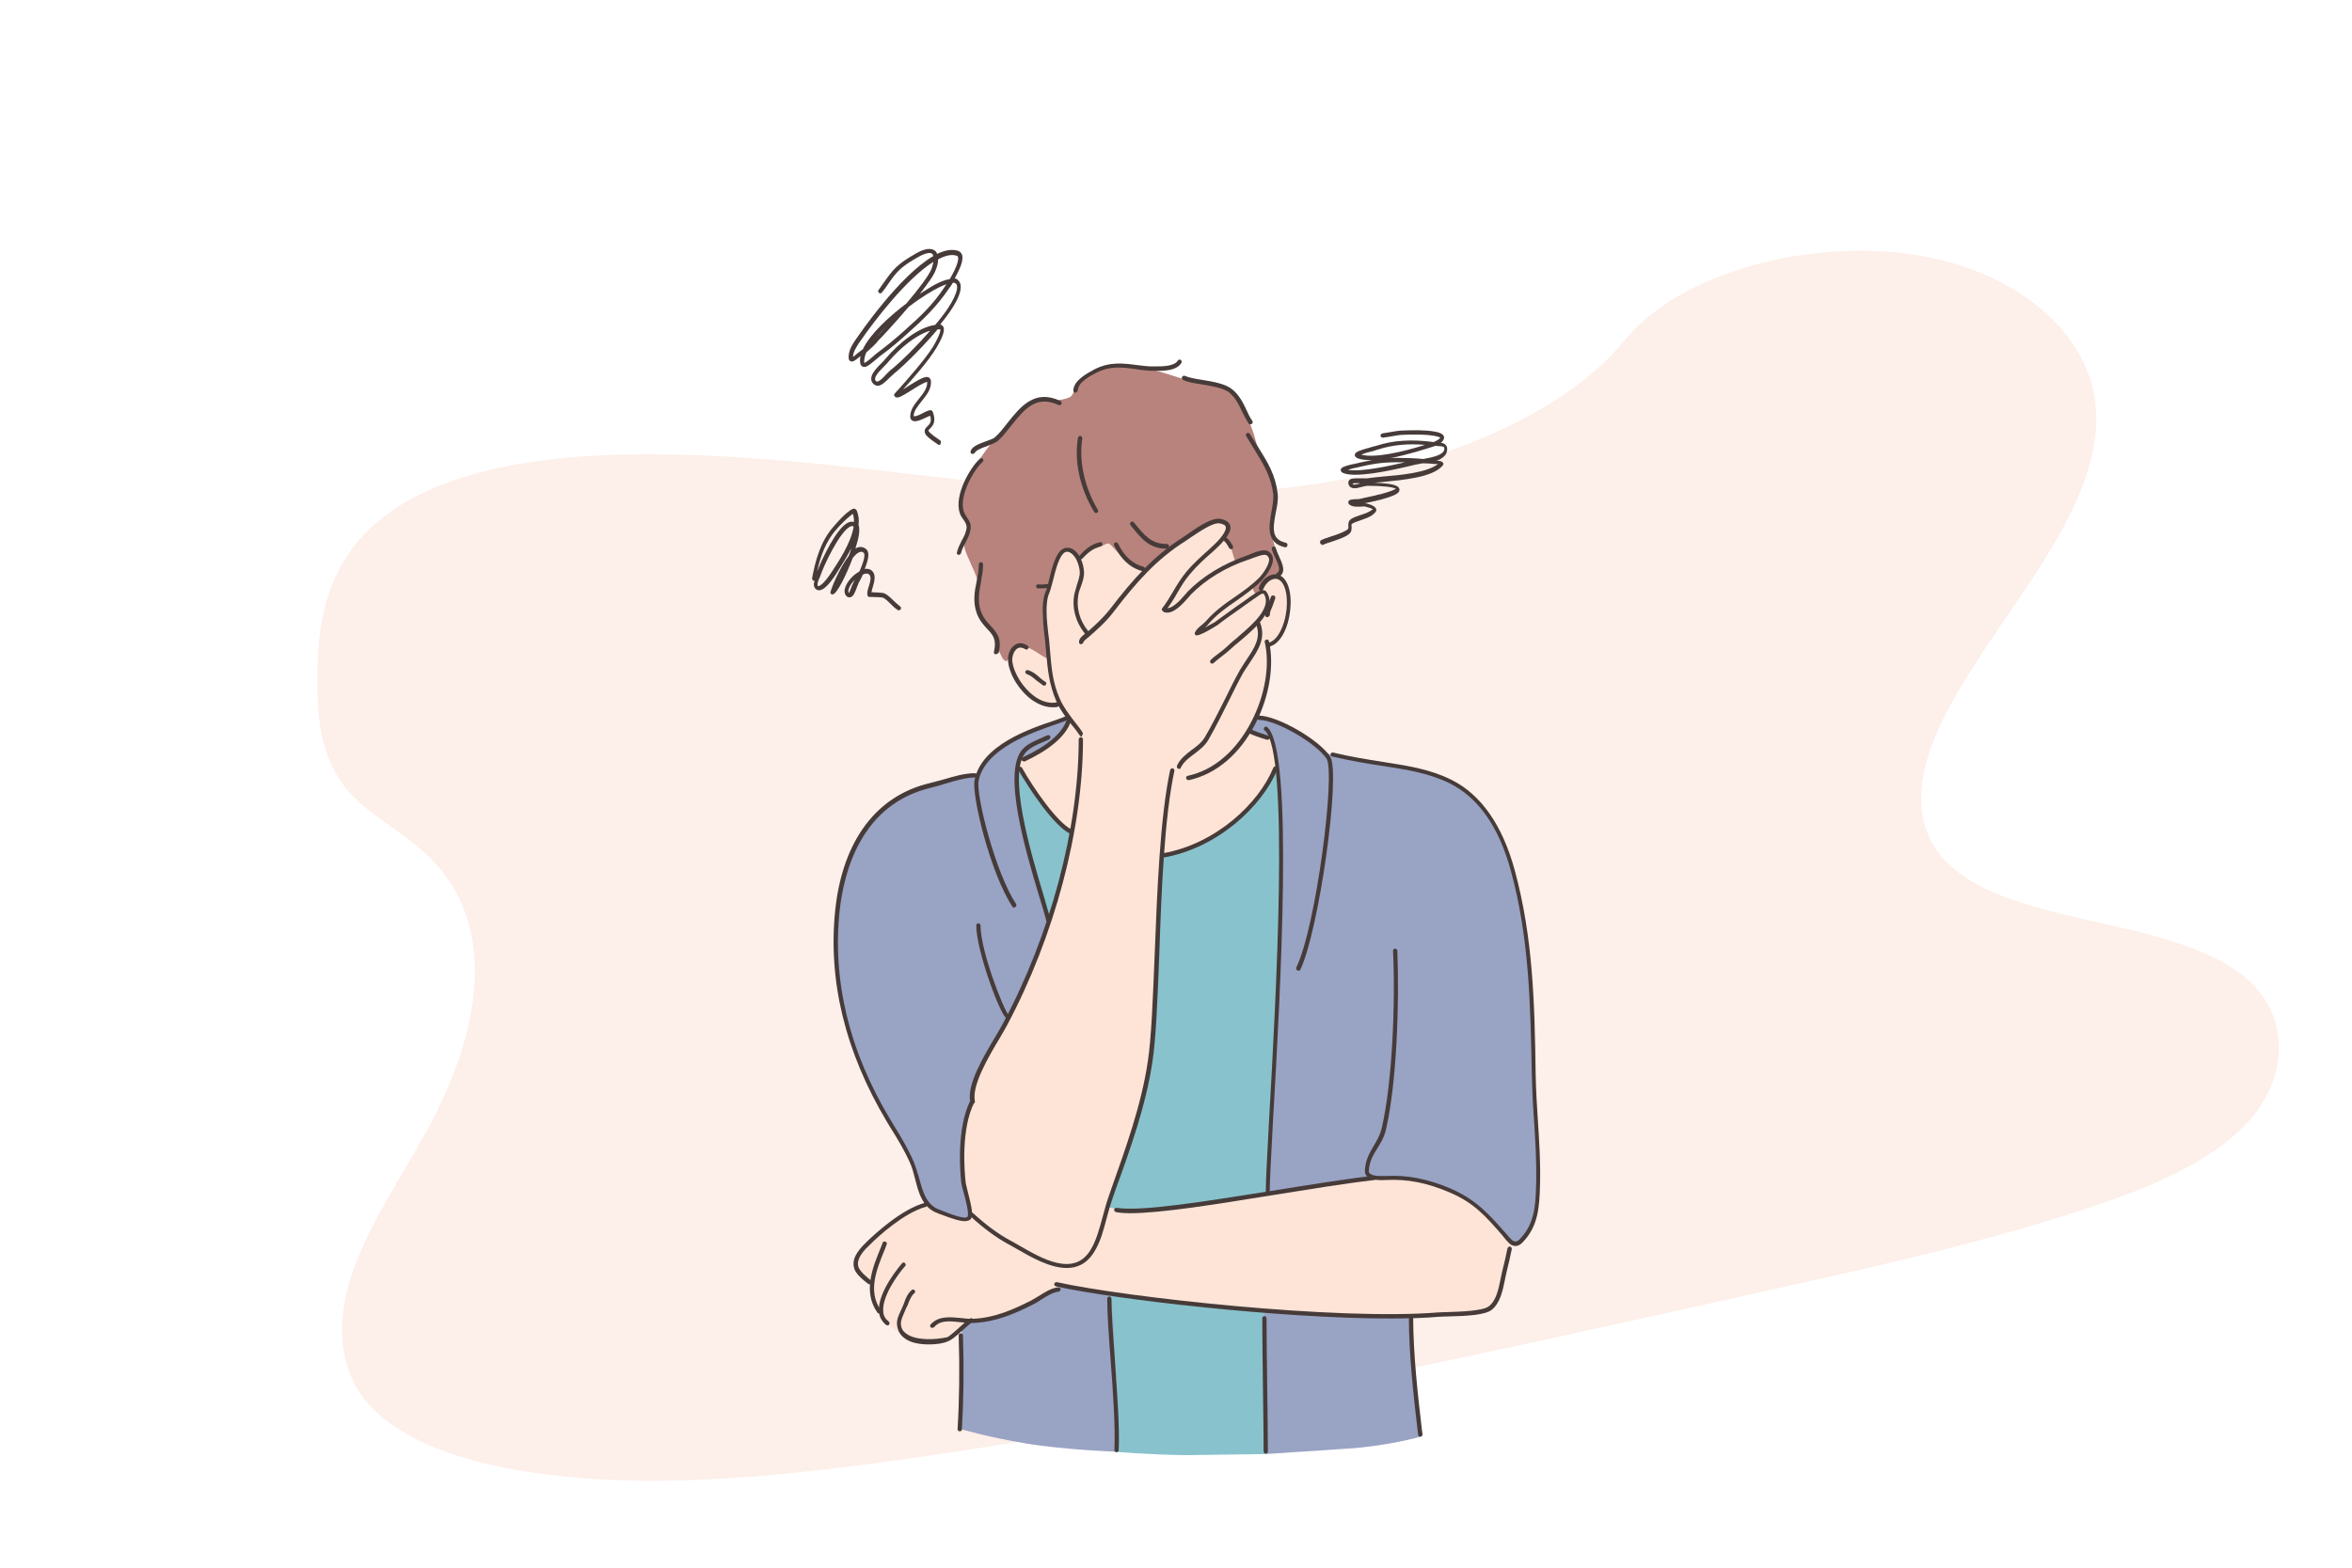
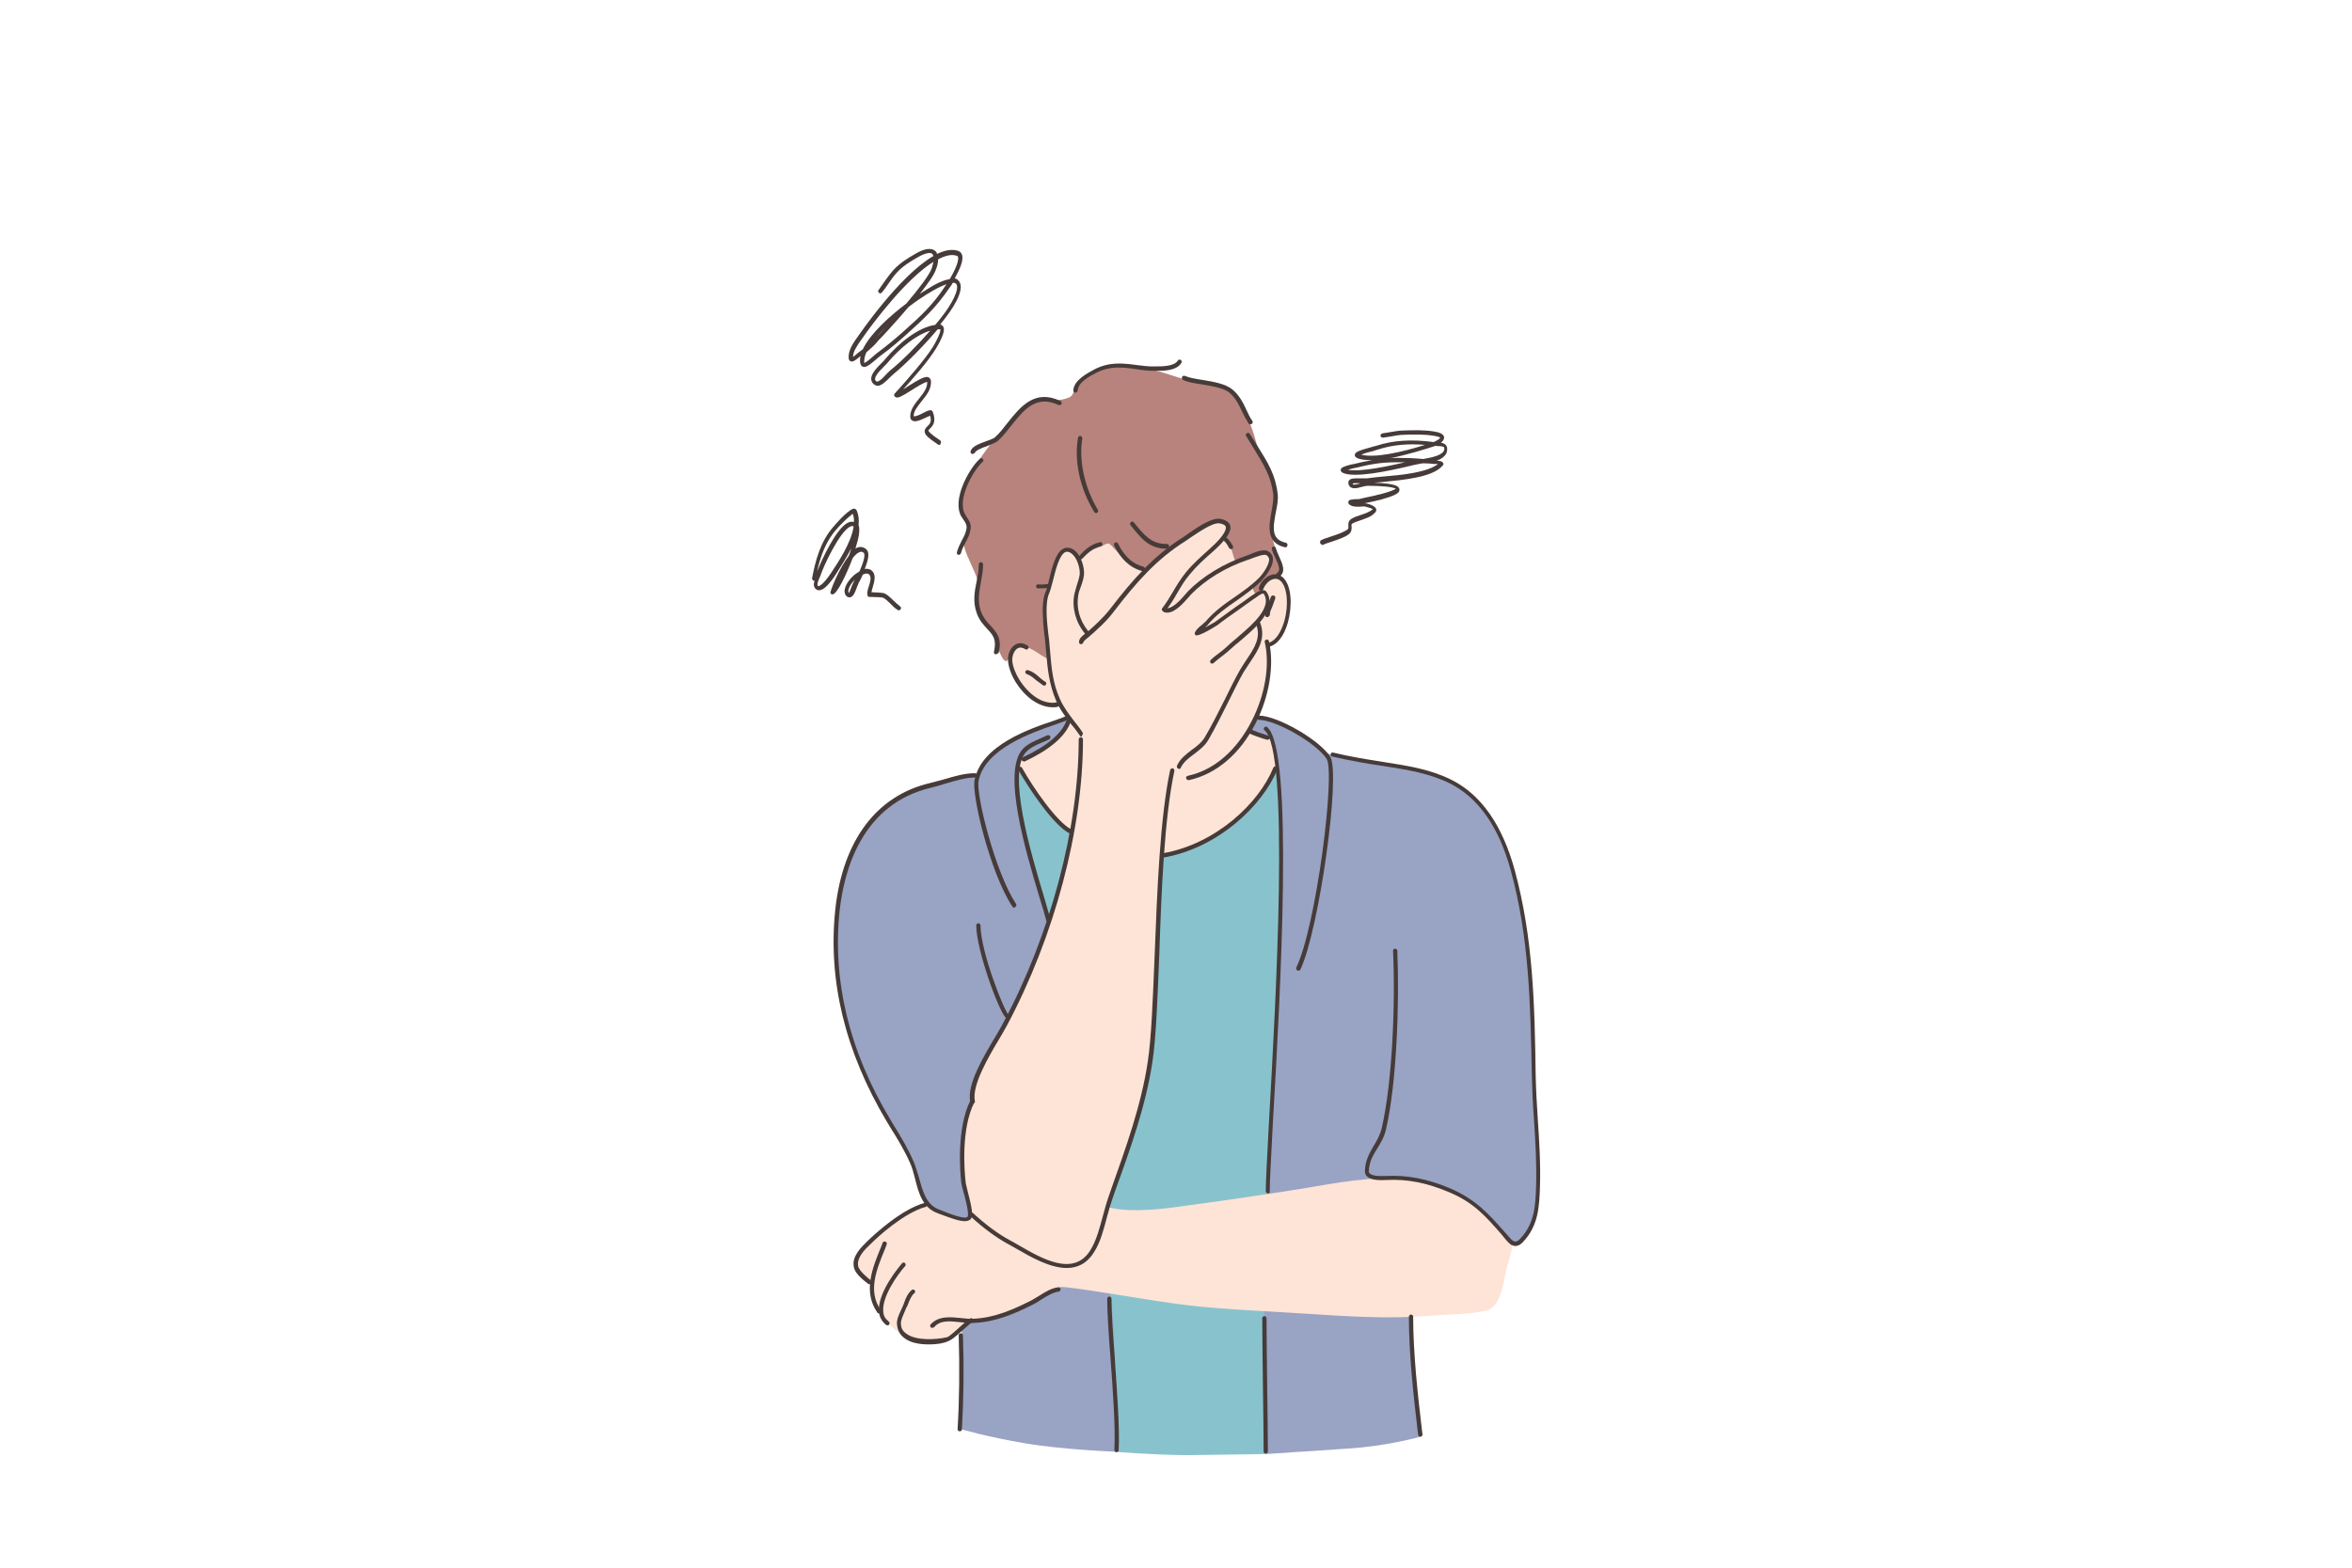
<svg xmlns="http://www.w3.org/2000/svg" version="1.1" id="_x3C_Layer_x3E_" x="0px" y="0px" viewBox="0 0 2747.5 1831.7" style="enable-background:new 0 0 2747.5 1831.7;" xml:space="preserve">
  <style type="text/css">
	.st0{opacity:0.1;fill:#EB5D1E;enable-background:new    ;}
	.st1{fill:#88C3CD;}
	.st2{fill:#99A3C4;}
	.st3{fill:#FEE4D6;}
	.st4{fill:#B7837C;}
	.st5{fill:#463B39;}
</style>
-   <path class="st0" d="M1555.9,562.4c-144.7,24.5-289.3,14-428.3-1.3c-139-15.3-277.7-35.2-422.5-29.2  c-93.1,3.9-196.9,22.3-261.9,75.9c-62.6,51.6-72.4,121.2-72.5,184.1c-0.2,47.3,3.9,96.2,37.4,133.8c23.3,26.1,59.1,44.8,86.1,68.9  c93.9,83.8,65.4,215.6,3.7,327.8c-28.9,52.6-64.3,104.3-84,158.2c-19.7,53.8-22.3,111.5,12.9,155.4c34.9,43.5,102.5,68.1,172.9,80.8  c143,25.8,302.4,9.8,456.6-11.9c341.3-48.3,679-123.6,1016-198.7c124.7-27.8,249.9-55.7,370.1-95.8c66.7-22.3,134.7-50.1,177.7-93.3  c54.8-54.8,56.1-129.6,3.4-174.4c-88.5-75-288.9-58.4-357.4-144.2c-37.7-47.2-21.3-111.4,8.7-168  c64.3-121.5,188.6-241.6,172.5-362.7c-11.1-83.1-95.9-152-209.5-169.9c-119.1-18.8-272.1,16.8-340.7,100.5  C1826.8,484.7,1683.7,540.7,1555.9,562.4z" />
  <g>
    <g layerName="Р РЋР В»Р С•Р в„– 3">
      <path class="st1" d="M1303.9,1696.3c0,0,0.8-63.6-0.4-85.9c-1.3-20.6-4.2-49.3-5.1-62.7c-2.9-40.4-8.4-75.4-16-115.4    c-4.6-25.7-13.9-50.1-18.1-75.4c-10.1-58.5-12.2-118.3-19.4-177.3c-5.9-44.6-17.7-93.1-29.1-136.8    c-10.9-42.5-24.8-83.4-27.8-127.6c-0.4-3.8,0.4-19.4,2.9-16.4c3.4,3.4,24.4,37.1,26.5,39.6c9.3,13.9,23.2,26.9,34.1,34.1    c37.5,24.4,52.2,30.7,98.1,29.1c43.4-1.7,90.9-36.6,114.5-63.6c10.9-12.6,22.3-29.5,26.5-38.7c0.4-1.3,4.2,12.2,5.5,38.3    c2.1,36.2,1.7,91.4,0.4,115.4c-3.4,68.2-4.2,133.9-8,194.1c-2.9,45.9-8,100.2-7.2,149.9c0.4,17.3-3.4,85.1-3.4,145.7    c0,51.8,1.7,156.2,1.7,156.2s-50.9,0.8-94.3,1.3C1341.3,1699.6,1303.9,1696.3,1303.9,1696.3z" />
      <path class="st2" d="M1247.9,840.7c-3.4,13.9-16.4,26.1-30.3,35.4c-11.8,8-25.7,6.7-28.6,21.9c-6.3,32.4,7.6,67.4,13.5,98.9    c5.5,30.3,18.1,57.7,25.3,88c9.7,41.7,13.9,86.3,20.2,128.4c10.9,72.8,18.5,146.1,33.3,218.5c10.5,51.4,17.7,74.9,20.2,132.2    c0.4,10.9,3.4,132.2,3.4,132.2s-61.1-2.1-106.5-9.7c-45.5-7.6-76.2-16.8-76.2-16.8s2.5-69.1,2.5-87.2c0-45.5-11.4-80.8-24-125.1    c-7.6-26.5-17.7-39.2-24.4-65.3c-3.4-13.9-5.9-25.7-13.9-41.7c-11.4-23.6-29.1-50.5-41.7-74.9c-12.6-24.4-25.7-58.5-34.5-93.1    c-19.8-79.6-13.5-190.3,49.3-241.7c26.1-21.5,63.2-29.5,88-34.9c10.1-2.1,17.3,1.3,21.9-5.5c2.1-3.4,7.2-14.7,21.5-25.7    c16-12.6,42.1-24.4,58.5-28.6C1237.3,843.2,1250,832.3,1247.9,840.7z" />
      <path class="st2" d="M1467.2,838.2c2.5-2.9,16.8,2.5,21.1,3.8c12.6,3.8,26.5,12.6,37.9,19.4c9.7,5.5,15.6,14.3,26.1,19.4    c12.2,5.5,26.1,5,39.6,8c53.1,10.9,107.4,11.8,144.4,59.4c13.5,17.3,20.6,39.6,28.2,60.2c13.9,36.6,17.3,72.4,21.5,110.3    c7.2,67.4,4.2,91.4,6.7,159.6c1.3,35.8,9.3,137.7-5.9,161.3c-5.9,8.8-10.9,12.6-18.5,14.7c-12.6,3.4-29.1,1.3-42.5,0    c-24.8-2.1-46.3,7.2-59.8,28.6c-18.9,30.7-20.2,69.9-16,104.4c1.7,11.8,9.3,91.4,9.3,91.4s-41.3,11.4-86.3,13.9    c-45.1,2.9-93.9,6.3-93.9,6.3s-0.8-141.9-2.5-170.5c-2.9-67.8,2.9-125.5,6.7-191.2c2.9-51.4,5.9-114.5,8.4-164.2    c2.5-47.6,3.8-99.8,4.2-144.4c0.8-42.5,0.4-92.6-4.2-127.6c-1.3-8-1.7-31.2-7.6-37.1c-2.9-2.5-27.4-6.3-24.8-11.4    C1462.2,846.2,1463.4,842.8,1467.2,838.2z" />
      <path class="st3" d="M1189.8,889.5c7.2-3.8,32.4-14.7,46.3-29.5c5.9-6.3,11.8-13.1,10.9-20.2c-0.8-6.7-7.2-18.5-11.4-16.8    c-4.2,1.3-15.2-0.4-22.3-3.4c-18.1-7.2-40.8-40.4-31.2-59.4c4.6-9.3,12.6-13.9,16.4-24.8c14.3-38.7,13.9-84.2,48-114.1    c24.8-21.5,55.6-25.3,86.3-31.6c53.1-10.9,101.1,4.2,139.4,42.5c7.2,7.2,9.3,13.9,13.9,21.9c5.5,9.3,10.9,20.6,14.7,26.9    c5.5,10.1,4.2,21.5,2.9,39.6c-0.4,10.1-9.7,26.9-16,30.3c-5.1,2.5-7.2-0.8-5.9,7.6c2.5,19.4-0.4,39.6-8.4,64.8    c-3.4,10.5-8.4,18.9-11.8,27.4c-4.6,11.4,22.3,8.8,23.6,11.4c1.7,2.5,6.3,28.2,6.3,33.7c0,5.5-5.5,8.8-8,14.3    c-20.2,40.4-80,80.4-124.2,90.5c-4.2,0.8-5.1,31.6-6.3,74.1c-1.3,53.5-2.5,126.7-16,195.8c-6.3,33.7-15.2,55.6-25.3,84.2    c-6.3,16.8-12.2,34.1-16.8,50.1c-5.5,19.8-8.8,37.5-15.6,50.1c-9.7,18.5-26.1,24.8-28.6,23.6c-3.4-1.3-10.1,1.3-24.8-3.8    c-18.5-6.7-46.3-21.9-65.3-33.7c-11.4-7.2-18.1-16-24.8-20.6c-6.3-4.6-7.2-27.4-9.7-37.1c-2.1-9.7-3.8-39.6-0.8-60.6    c2.5-21.5,9.7-34.1,8.4-34.5c-1.3-0.4,2.9-16.8,8.4-32.8c5.5-14.7,17.3-32.4,26.9-50.5c15.2-28.6,29.9-59.8,45.1-97.7    c23.6-58.9,38.7-133.1,36.6-134.7c-10.1-7.2-18.9-15.6-26.9-26.5c-6.7-8.8-20.6-26.9-28.6-40.4    C1190.6,897.9,1186,891.6,1189.8,889.5z" />
      <path class="st3" d="M1291.7,1409.5c11.8,4.2,35.4,6.7,75.4,1.7c54.3-7.2,122.1-16.8,180.6-26.9c47.6-8.4,88.8-9.7,101.1-6.7    c17.3,4.2,40.8,10.1,58.5,19.4c19.4,10.5,32.8,24.8,45.9,39.6c17.7,19.4,13.9,19.4,7.6,42.1c-4.6,15.6-5.9,48.4-24.8,52.6    c-19.8,4.6-42.1,4.2-62.7,5.9c-53.5,4.2-98.5,0.8-151.2-2.5c-42.5-2.9-92.2-4.6-135.2-9.7c-47.6-5.9-112.4-18.1-142.7-21.1    c-15.6-1.7-20.2,8-34.1,15.2c-11.8,6.3-37.1,18.1-50.1,21.5c-14.3,3.8-10.5,0.4-24.8,3.8c-6.7,1.7-18.5,16.4-24,20.2    c-8.8,6.3-32.4,4.6-42.9,2.1c-11.8-2.9-15.6-8.4-21.5-12.2c-6.3-3.8-13.9-14.3-21.1-23.6c-6.3-8.4-4.6-26.9-10.1-33.7    c-6.7-7.6-19.8-15.6-13.5-29.5c6.7-14.7,28.6-31.6,43.8-42.1c12.2-8.4,23.6-15.2,35.8-18.5c4.6-1.3,8.4,5.5,16.4,8.4    c8,2.9,18.1,7.2,26.5,9.3c6.7,1.7,5.9-6.3,11.4-4.2c16.8,5.1,40.8,12.2,58.5,12.6c24.4,0.4,52.6-5.1,76.2-10.9    C1279.4,1420,1284.5,1407,1291.7,1409.5z" />
      <path class="st4" d="M1224.3,769.9c-11.8-5.1-22.3-17.7-35.8-13.9c-4.2,1.3-9.7,14.3-12.2,16c-5.1,3.8-12.2-19.4-13.5-25.3    c-2.9-11.4-7.6-11.4-13.9-20.2c-3.8-5.5-10.1-17.7-10.1-25.7c0-7.6,4.6-17.7,2.5-24.8c-2.9-9.7-12.6-26.9-14.7-36.6    c-1.7-7.2,3.8-16.4,3.8-24.4c0-3.8-2.5-8-4.2-10.1c-5.9-8-5.9-15.2-2.9-29.9c1.7-8.4,8-15.2,11.8-22.7    c14.7-27.4,30.3-42.9,51.8-67.4c7.6-8.4,12.6-13.1,18.1-15.6c8-4.2,18.9-2.5,24-2.1c8.4,0.8,13.9-0.4,20.2-2.9    c5.1-2.1,5.5-10.1,8.4-14.7c4.2-6.7,13.9-10.1,20.6-13.9c17.7-10.5,50.5-7.6,70.7-2.9c14.7,3.4,23.2,7.6,36.2,10.5    c19.8,4.6,42.1,5.5,52.2,14.3c9.7,8.8,13.9,20.6,19.8,31.2c6.3,10.9,9.7,26.9,13.5,38.7c3.8,10.9,9.3,18.1,13.1,28.6    c2.9,8.8,4.6,21.1,4.6,30.7c0.4,9.7-2.5,18.9-3.4,28.2c-0.8,10.5,6.3,29.9,9.3,40.4c0.8,3.4,4.2,10.9,2.1,14.3    c-3.4,5.1-13.1,5.1-17.7,9.7c-1.7,1.7-9.3,16-10.9,14.7c-5.1-2.9-5.1-10.1-0.4-13.9c4.6-3.4,22.7-21.1,14.7-31.2    c-5.1-6.7-7.6-4.6-13.5-2.9c-8,2.9-18.5,8-25.7,8.8c-0.8,0-2.5-8.4-5.1-15.2c-2.9-6.7-10.9-7.6-8.8-10.5    c2.5-2.9,10.5-13.5,2.1-18.5c-3.4-1.7-8.4-2.9-15.2,0c-8,3.4-16,8.4-24.8,14.7c-8.8,6.3-19.4,10.9-22.7,13.9    c-8,6.7-22.7,18.1-29.5,25.7c-4.6,5.5-20.2-7.6-31.2-18.1c-11.4-10.1-10.5-14.3-17.3-10.5c-7.6,4.6-16.8,5.1-24.4,10.5    c-2.9,2.1-2.1,6.7-5.9,5.5c-7.6-2.9-13.1-13.9-17.3-8.4c-6.3,8.4-14.3,24.8-16,34.5c-1.3,7.6-1.7,9.7-4.2,17.3    c-4.6,15.2-5.9,27.4-1.3,42.9C1223.4,740.5,1225.5,770.4,1224.3,769.9z" />
      <g>
        <path class="st5" d="M1544.3,636.1c-0.8,0-2.1-0.4-2.1-1.7c-0.4-1.3,0-2.9,1.3-3.4c3.4-1.7,7.6-2.9,11.4-4.2     c6.7-2.1,13.5-4.6,18.5-7.6c2.1-1.3,1.7-2.5,1.7-4.6c0-2.5-0.4-6.3,4.2-8.8c3.4-2.1,7.2-2.9,10.5-4.2c5.1-1.7,10.1-3.4,13.9-6.7     c-1.3-0.8-5.1-2.1-8.4-2.9c-1.7-0.4-3.8-0.4-6.3,0c-3.8,0-8.4,0.4-12.2-2.1c-2.1-1.3-1.7-2.9-1.7-3.8c0.8-2.5,3.8-2.5,8.8-2.9     c2.1,0,4.2,0,5.1-0.4l5.5-1.3c5.5-1.3,10.9-2.1,16.4-3.8h0.8c12.6-3.4,17.3-5.5,18.9-6.7c-3.8-2.1-16.4-3.4-32.8-3.4     c-2.1,0-4.6,0.8-7.2,1.3c-5.5,1.7-13.1,3.4-15.2-2.9c-0.8-2.1,0-3.8,0.4-4.6c2.1-2.9,7.2-2.5,13.5-2.5c2.9,0,5.5,0,7.6,0     c4.6-0.8,10.9-1.3,18.5-2.1c21.1-1.7,51.8-4.6,64.4-14.7c-0.4,0-1.3,0-1.7,0c-0.8,0-1.7,0-2.5,0c-4.2-0.4-8.4-0.8-13.1-0.8     c-0.8,0-2.1,0.4-2.9,0.4c-2.5,0.4-4.6,0.8-6.7,1.3c-2.1,0.4-5.1,1.3-8.8,2.1c-21.9,5.1-62.3,13.9-75.8,7.2     c-2.1-1.3-2.1-2.5-2.1-3.4c0.4-2.5,2.9-3.8,12.6-6.3l2.5-0.4c8.4-2.1,15.2-3.4,21.5-4.6c-6.7,0-12.6-0.4-16.8-2.1     c-2.9-1.3-3.4-2.9-3.4-3.8c0-3.8,5.9-5.5,19.4-9.3c2.5-0.8,5.1-1.3,6.3-1.7c19.4-6.3,40.8-7.6,66.5-4.2c3.8-1.7,7.2-3.8,7.6-5.1     l0,0c0,0-1.3-1.3-6.7-2.1c-11.8-2.1-24.4-1.7-35.8-1.3c-5.5,0-10.9,1.3-16,2.1c-2.9,0.4-5.5,0.8-8.4,1.3c-1.3,0-2.5-0.8-2.9-2.1     c0-1.3,0.8-2.5,2.1-2.9c2.5-0.4,5.5-0.8,8-1.3c5.5-0.8,10.9-2.1,16.8-2.1c11.4-0.4,24.4-0.8,36.6,1.3c4.6,0.8,10.5,2.5,10.9,6.7     c0,2.5-1.7,4.6-3.8,6.3c3.4,0.4,6.3,2.1,7.2,5.5c0.4,2.9,0,5.9-1.7,8.4c-2.1,2.9-5.9,5.5-10.5,7.2c3.8,0,6.3,0.4,7.6,2.5     c0.4,0.4,0.8,2.1-0.8,3.4c-11.8,13.5-45.5,16.4-70.3,18.9c-3.4,0.4-6.3,0.4-9.3,0.8c10.5,0.4,22.3,1.3,26.9,4.2     c2.5,1.7,2.5,3.4,2.5,4.6c-0.4,3.8-6.3,6.7-23.2,11.4h-0.8c-5.5,1.7-11.4,2.5-16.8,3.8h-0.8c0.4,0,0.8,0,1.3,0     c1.3,0,11.4,2.1,13.1,6.7c0.4,1.3,0,2.9-1.3,4.2c-4.6,5.1-10.9,6.7-16.4,8.8c-3.4,1.3-6.7,2.1-9.7,3.8c-1.7,0.8-1.7,1.7-1.3,3.8     c0,2.5,0.4,6.3-3.8,9.3c-5.5,3.8-12.6,5.9-19.8,8.4c-4.2,1.3-8,2.5-10.9,4.2C1544.7,636.1,1544.7,636.1,1544.3,636.1z      M1631,571.6L1631,571.6L1631,571.6z M1585.1,564.5c-2.1,0-4.6,0-5.1,0.8c0.8,1.7,3.4,0.8,8.8-0.4l0,0l0,0     C1588.1,564.5,1586.4,564.5,1585.1,564.5z M1574.6,548.9c14.7,2.9,48.8-4.6,66.9-8.8c-2.9,0-5.5,0-8.4,0     c-20.6,0-30.7,2.1-50.5,6.7l-2.1,0.4C1578,548,1576.3,548.5,1574.6,548.9z M1631.4,535c0.8,0,1.3,0,2.1,0     c10.1,0,19.8,0.4,29.1,1.3c9.3-1.7,20.2-3.8,23.6-8.8c0.8-1.3,1.3-2.9,0.8-4.6c-0.4-1.3-4.2-1.7-7.2-1.7c-1.3,0-2.1,0-2.9-0.4     c-0.8,0.4-1.7,0.8-2.1,0.8c-9.3,2.9-31.2,10.1-51.8,13.9C1625.5,535,1628.5,535,1631.4,535z M1590.2,531.2     c14.7,4.2,46.3-2.5,74.5-11.4c-20.2-1.7-37.9,0-53.9,5.1c-1.7,0.4-4.2,1.3-6.7,2.1C1600.3,527.8,1594,529.5,1590.2,531.2z" />
      </g>
      <g>
        <path class="st5" d="M1050,713.1c-0.4,0-0.8,0-1.3-0.4c-3.4-2.1-5.9-4.6-8.4-7.2c-2.9-2.9-5.5-5.5-8.8-7.2     c-1.3-0.4-8.8-0.8-12.2-0.8c-5.1,0-5.5,0-5.9-2.1c-0.8-2.9,0.4-7.2,1.7-10.9c1.7-5.1,2.9-10.5,0.4-13.1c-1.7-1.7-4.6-1.7-7.6,0     c-1.3,2.9-2.9,6.3-5.1,10.1l-0.4,1.3c-0.4,1.3-1.3,2.5-1.7,4.2c-2.1,5.5-3.8,10.1-7.6,10.9c-0.8,0-2.5,0.4-4.2-1.3     c-5.5-5.5-0.4-15.6,6.7-22.7c2.5-2.5,5.5-4.6,8.4-6.3c7.2-16.4,5.9-20.2,5.1-21.5c-1.3-1.3-2.5-1.7-4.2-1.3     c-2.9,0.8-5.9,3.4-8.8,7.2c-7.6,19.8-18.5,42.5-23.6,42.5c-1.3,0-2.1-0.8-2.5-1.7c-0.4-2.1,10.1-28.6,21.5-43.4     c1.3-2.9,2.1-5.9,2.9-8.8c-5.9,11.8-13.5,23.2-18.5,31.2c-7.2,10.9-13.1,16.8-17.7,17.7c-1.7,0.4-3.4,0-4.6-0.8     c-3.4-2.5-3.4-6.3-2.1-10.1c-0.4,0-0.4,0-0.8,0c-1.3-0.4-2.1-1.7-2.1-2.9c3.8-20.2,9.7-43.4,25.7-61.1l2.5-2.9     c3.8-4.2,7.6-8.4,12.2-12.2c0.4-0.4,0.8-0.8,1.7-1.3c2.5-2.1,5.1-4.2,7.6-3.8c1.3,0.4,2.1,1.3,2.5,2.1c2.1,5.1,2.9,10.9,2.1,16.8     c1.3,3.4,1.3,9.3-0.8,17.7c-0.8,2.9-1.7,6.3-2.9,10.1l0.4-0.4c4.6-2.5,8.8-2.1,12.6,1.3c3.4,3.4,2.9,10.5-2.1,22.7     c3.4-0.4,6.3,0,8.8,2.5c4.6,4.6,2.5,12.2,0.8,18.1c-0.8,2.5-1.3,4.6-1.7,6.7c0.4,0,0.8,0,1.3,0c10.1,0.4,13.5,0.8,14.7,1.7     c3.8,2.1,6.7,5.1,9.7,8c2.5,2.5,5.1,4.6,7.6,6.7c1.3,0.8,1.7,2.5,0.8,3.4C1051.2,712.7,1050.8,713.1,1050,713.1z M998.6,677.3     L998.6,677.3c-5.9,5.9-8.8,12.6-7.2,15.6c1.3-1.3,2.5-5.5,3.4-7.6c0.8-1.7,1.3-3.4,2.1-4.6l0.4-1.3     C998.2,678.6,998.6,677.7,998.6,677.3z M995.7,614.6c-0.4,0-1.3,0-2.1,0.4c-12.6,5.5-32,47.2-35.4,58.1c-0.4,0.8-0.8,2.1-1.3,2.9     c-1.3,2.9-2.9,7.6-1.3,8.8c0,0,0.4,0,0.8,0c1.3-0.4,5.5-2.1,14.3-15.2c8.4-12.6,23.6-35.4,26.5-54.3c0,0,0,0-0.4,0     C996.5,614.6,996.1,614.6,995.7,614.6z M996.1,600.3c-0.8,0.4-2.1,1.7-2.5,2.1c-0.8,0.4-1.3,1.3-2.1,1.7     c-4.2,3.4-8,7.6-11.8,11.4l-2.5,2.9c-12.6,13.9-18.9,32-22.7,49.3c5.5-13.9,22.7-51.4,36.6-57.3c2.1-0.8,4.2-1.3,6.3-0.4     C997.8,606.6,997.3,603.2,996.1,600.3z" />
      </g>
      <g>
        <path class="st5" d="M1097.1,519.8c-0.4,0-0.8,0-1.3-0.4c-12.6-8.4-15.6-11.8-15.6-15.2c-0.4-2.9,1.7-4.6,3.4-6.3     c2.5-2.5,5.1-5.1,2.9-12.2c-1.3,0.4-2.5,1.3-3.8,1.7c-8,3.8-13.9,6.3-17.3,3.8c-0.8-0.4-2.1-1.7-2.1-4.6c0-8,5.1-14.3,10.1-20.6     c5.1-6.3,10.1-12.6,9.7-19.8c-3.4,0.4-13,6.3-18.9,10.1c-10.5,6.7-14.7,8.8-17.3,8c-0.8-0.4-1.7-0.8-2.1-1.7     c-0.8-1.7-0.8-1.7,5.5-8.4c8.8-10.1,29.9-33.3,40-49.7c7.6-13.1,8.8-18.9,8-19.8l0,0c0,0,0,0-0.4,0c-0.8,0-1.7,0-2.5,0     c-15.2,18.1-36.6,40-51.4,52.2c-1.3,1.3-2.9,2.5-4.6,4.2c-4.6,4.6-9.3,9.3-13.9,9.7c-1.7,0-3.4-0.8-5.1-2.1     c-7.6-7.6,2.5-17.7,9.7-24.8c1.7-1.7,3.4-3.4,4.6-5.1c15.2-17.7,37.5-36.2,57.7-39.2c2.5-2.9,5.1-5.9,7.2-8.8     c12.2-15.2,21.9-33.7,17.3-39.2c-0.8-0.8-2.1-1.3-3.8-1.3c-1.3,2.5-2.9,4.6-4.2,6.3c-15.2,22.3-29.5,35.8-49.3,53.5     c-8,7.2-18.9,16.8-30.7,25.3c-1.3,0.8-2.9,2.5-5.1,4.2c-7.6,6.3-12.2,10.5-16,8.8c-0.8-0.4-2.5-1.3-2.9-4.2     c-0.4-2.5-0.4-5.5,0.4-8c-0.4,0.4-0.8,0.4-1.3,0.8c-4.6,3.8-7.6,6.3-10.5,5.1c-0.4-0.4-2.1-1.3-2.1-3.4     c-0.8-8.8,4.6-16.8,9.3-23.6l0.4-0.4c2.5-3.8,49.7-72.8,89.3-95.6c-0.4-0.8-0.8-1.7-1.3-2.5c-2.5-2.1-8.4-0.8-16,3.4     c-22.3,12.6-26.1,18.1-36.6,33.3c-1.7,2.5-3.8,5.5-6.3,8.4c-0.8,1.3-2.5,1.3-3.4,0.4c-1.3-0.8-1.3-2.5-0.4-3.4     c2.1-2.9,4.2-5.9,5.9-8.4c10.9-15.2,15.2-21.5,38.3-34.5c9.7-5.5,17.3-6.3,21.5-2.9c1.3,0.8,2.1,2.1,2.5,3.8     c8.8-4.2,16.8-5.9,24-3.8c2.5,0.8,4.2,2.1,5.1,4.6c2.5,6.3-2.9,17.7-8.4,27.8c2.1,0.4,3.4,1.3,4.6,2.9     c9.3,10.5-10.9,37.5-17.3,45.5c-1.3,1.7-2.9,3.4-4.2,5.5c2.1,0.4,2.9,1.7,3.4,2.5c0.8,1.3,3.4,5.9-8,24.8     c-9.3,15.6-28.2,36.6-38.7,48.4c2.1-1.3,4.2-2.5,5.9-3.8c13.5-8.4,20.2-12.2,24-10.1c1.3,0.8,2.1,2.1,2.5,3.8     c0.8,9.7-5.1,16.8-10.9,24c-4.6,5.9-9.3,11.4-9.3,17.3c1.7,1.3,9.3-2.5,12.2-4.2c5.1-2.5,6.7-2.9,8.4-2.5     c0.8,0.4,1.3,0.8,1.7,1.7c4.6,12.2-0.4,16.8-3.4,19.8c-0.8,0.8-1.7,1.7-1.7,2.1c0,0.8,2.1,3.8,13.5,11.4c1.3,0.8,1.7,2.5,0.8,3.4     C1098.8,519.8,1098,519.8,1097.1,519.8z M1086.6,386.4c-17.3,5.1-35.8,21.1-48.4,35.8c-1.3,1.7-2.9,3.4-5.1,5.5     c-7.6,7.6-13.5,14.3-9.7,17.7c0.4,0.4,0.8,0.4,1.3,0.4c2.5,0,7.2-4.6,10.1-8c1.7-1.7,3.4-3.4,4.6-4.6     C1053.3,422.2,1071.9,403.2,1086.6,386.4z M1012.1,411.6c-2.1,4.6-2.9,8.8-2.5,12.6c2.1-0.8,8-5.5,10.5-8     c2.1-1.7,3.8-3.4,5.1-4.2c11.4-8.4,22.3-17.7,30.3-24.8c19.8-17.7,34.1-30.7,48.4-52.6c0.4-0.8,1.3-1.7,1.7-2.5     c-5.1,1.7-12.2,5.1-21.5,10.9l-0.8,0.4c-5.5,3.4-13,8.4-21.9,15.2c-16.8,19.8-34.5,38.7-34.9,38.7     C1023,401.9,1018,406.6,1012.1,411.6z M1090.4,305.9c-31.2,19.4-69.5,69.5-85.1,92.2l-0.4,0.4c-3.8,5.9-8.4,12.2-8.4,18.5     c1.3-0.8,3.4-2.5,4.2-3.4c0.8-0.8,1.7-1.3,2.1-1.7c1.7-1.3,3.4-2.5,5.1-3.8c8.8-18.5,32-39.2,50.9-53.5     c13.9-16.4,26.5-32.8,29.5-40.8C1089.1,311,1090,308.1,1090.4,305.9z M1035.7,381.3c-4.6,4.6-9.3,9.3-13.1,14.3     c0.4-0.4,0.8-0.8,1.3-1.7C1026.8,390.6,1031,386.4,1035.7,381.3z M1095.9,303c0,3.4-0.8,7.6-2.9,12.6     c-2.1,6.3-9.7,16.4-18.5,27.8c2.5-1.7,5.1-3.4,6.7-4.2l0.4-0.4c11.8-7.6,21.1-11.8,27.8-12.6c7.2-12.2,10.9-21.9,9.7-26.1     c-0.4-0.8-0.8-1.3-1.7-1.3C1111.4,296.7,1103.9,298.8,1095.9,303z" />
      </g>
    </g>
    <g layerName="Р РЋР В»Р С•Р в„– 2">
      <g>
        <path class="st5" d="M1135.9,530.4h-0.4c-1.3-0.4-2.1-1.7-1.7-2.9c1.3-5.9,9.7-8.8,17.7-11.8c4.2-1.7,8.8-2.9,10.5-4.6     c5.5-4.6,10.1-10.9,15.2-17.3c14.7-18.5,31.6-39.6,61.5-25.3c1.3,0.4,1.7,2.1,1.3,3.4c-0.4,1.3-2.1,1.7-3.4,1.3     c-26.5-12.2-40.4,5.5-55.2,24c-5.1,6.3-10.1,13.1-16,18.1c-2.5,2.1-7.2,3.8-12.2,5.9c-6.3,2.1-13.9,5.1-14.7,8.4     C1138,529.5,1136.7,530.4,1135.9,530.4z" />
      </g>
      <g>
        <path class="st5" d="M1119.9,648.3h-0.4c-1.3-0.4-2.1-1.7-1.7-2.9c1.3-5.1,3.4-9.3,5.5-13.5c2.9-5.1,5.5-10.1,5.9-16     c0-2.9-1.7-5.9-3.8-8.8c-1.7-2.5-3.4-4.6-4.2-7.6c-7.2-21.1,13.1-54.7,23.6-63.6c1.3-0.8,2.5-0.8,3.4,0.4     c0.8,1.3,0.8,2.5-0.4,3.4c-9.3,8-28.2,39.6-21.9,58.1c0.8,2.1,2.1,4.2,3.4,6.3c2.5,3.8,5.1,7.6,4.6,12.2     c-0.4,7.2-3.4,12.6-6.3,18.1c-2.1,4.2-4.2,8-5.1,12.2C1122,647.4,1121.1,648.3,1119.9,648.3z" />
      </g>
      <g>
        <path class="st5" d="M1163.2,764.5h-0.4c-1.3-0.4-2.1-1.7-1.7-2.9c3.4-14.7-1.3-19.8-8-26.9c-4.2-4.6-9.3-10.1-12.2-18.5     c-4.6-13.1-2.5-25.3,0-37.1c1.3-6.3,2.5-13.1,2.5-19.8c0-1.3,1.3-2.5,2.5-2.5s2.5,1.3,2.5,2.5c0,7.2-1.3,13.9-2.5,20.6     c-2.1,11.8-4.2,22.7,0,34.5c2.9,7.6,7.2,12.6,11.4,16.8c6.7,7.6,13.5,14.3,9.3,31.6C1165.3,763.6,1164.1,764.5,1163.2,764.5z" />
      </g>
      <g>
        <path class="st5" d="M1256.3,458.8C1255.9,458.8,1255.9,458.8,1256.3,458.8c-1.7,0-2.5-1.3-2.5-2.9c0.8-11.8,16.4-19.8,24.8-24.4     c17.3-8.8,32.4-7.2,48.4-5.1c7.2,0.8,14.7,2.1,22.7,1.7h0.4c7.6,0,21.5,0,25.7-6.7c0.8-1.3,2.1-1.7,3.4-0.8     c1.3,0.8,1.7,2.1,0.8,3.4c-5.5,9.3-20.6,9.3-29.9,9.3h-0.4c-8,0-16-0.8-23.2-2.1c-15.2-2.1-29.9-3.8-45.5,4.2     c-7.6,3.8-21.1,10.9-21.9,20.2C1258.4,457.9,1257.5,458.8,1256.3,458.8z" />
      </g>
      <g>
        <path class="st5" d="M1460.5,495.8c-0.8,0-1.7-0.4-2.1-1.3c-2.9-4.6-5.5-9.3-7.6-13.9c-3.8-8-7.2-15.2-14.3-21.5     c-6.7-5.9-21.1-8-33.3-10.1c-8.4-1.3-16-2.5-21.1-5.1c-1.3-0.4-1.7-2.1-1.3-3.4c0.4-1.3,2.1-1.7,3.4-1.3     c4.6,2.1,12.2,3.4,19.8,4.6c13.1,2.1,27.8,4.6,35.8,11.4c8,6.7,12.2,15.2,16,23.2c2.1,4.6,4.2,9.3,7.2,13.5     c0.8,1.3,0.4,2.5-0.8,3.4C1461.3,495.8,1460.9,495.8,1460.5,495.8z" />
      </g>
      <g>
        <path class="st5" d="M1501.3,639.4h-0.4c-22.3-5.1-18.5-25.3-15.6-41.7c1.3-7.2,2.5-14.3,2.1-19.8c-2.5-21.1-10.9-34.5-22.3-53.1     c-2.9-4.6-5.9-9.7-9.3-15.2c-0.8-1.3-0.4-2.9,0.8-3.4c1.3-0.8,2.9-0.4,3.4,0.8c3.4,5.5,6.3,10.1,9.3,14.7     c11.8,18.9,20.6,32.8,23.2,55.2c0.8,6.3-0.4,13.5-2.1,21.5c-3.8,19.8-5.1,32,11.8,35.8c1.3,0.4,2.1,1.7,1.7,2.9     C1503.9,639,1502.6,639.4,1501.3,639.4z" />
      </g>
      <g>
        <path class="st5" d="M1492.9,674.4c-0.8,0-1.7-0.4-2.1-1.3c-0.8-1.3-0.4-2.9,0.8-3.4c4.6-2.9,2.5-8.8-1.7-17.7     c-1.7-3.4-3.4-7.2-4.2-10.5c-0.4-1.3,0.4-2.5,1.7-2.9c1.3-0.4,2.5,0.4,2.9,1.7c0.8,2.9,2.1,5.9,3.8,9.7c3.8,8.4,8.8,18.5,0,24     C1494.2,674.4,1493.8,674.4,1492.9,674.4z" />
      </g>
      <g>
        <path class="st5" d="M1335,667.2c-0.4,0-0.4,0-0.8,0c-14.3-3.8-24.8-13.9-32.8-29.9c-0.4-1.3,0-2.9,1.3-3.4     c1.3-0.4,2.9,0,3.4,1.3c7.2,14.7,16.8,23.6,29.5,26.9c1.3,0.4,2.1,1.7,1.7,2.9C1337.1,666.8,1336.3,667.2,1335,667.2z" />
      </g>
      <g>
        <path class="st5" d="M1437.8,641.5c-0.8,0-1.7-0.4-2.1-1.3c-1.7-3.4-3.4-5.9-5.5-8c-0.8-0.8-0.8-2.5,0-3.4c0.8-0.8,2.5-0.8,3.4,0     c2.5,2.5,4.6,5.5,6.7,9.3c0.4,1.3,0,2.9-1.3,3.4C1438.6,641.5,1438.2,641.5,1437.8,641.5z" />
      </g>
      <g>
        <path class="st5" d="M1362.8,641.1c-20.6,0-29.9-12.2-42.1-27.4c-0.8-1.3-0.8-2.9,0.4-3.8c1.3-0.8,2.5-0.8,3.4,0.4l0,0     c11.8,14.7,20.2,25.3,38.3,25.3h0.4c1.3,0,2.5,1.3,2.5,2.5C1365.3,639.8,1364.5,641.1,1362.8,641.1L1362.8,641.1z" />
      </g>
      <g>
        <path class="st5" d="M1388.1,911.4c-1.3,0-2.1-0.8-2.5-2.1c-0.4-1.3,0.4-2.5,2.1-2.9c30.7-6.7,56.8-29.5,74.5-64     c15.6-30.3,21.5-65.7,15.2-92.2c-0.4-1.3,0.4-2.5,2.1-2.9c1.3-0.4,2.5,0.4,2.9,2.1c6.3,27.8,0.4,64.4-15.6,95.6     c-18.1,35.8-45.9,59.4-77.9,66.5C1388.5,911.4,1388.1,911.4,1388.1,911.4z" />
      </g>
      <g>
        <path class="st5" d="M1280.3,599.4c-0.8,0-1.7-0.4-2.1-1.3c-16.8-27.4-23.6-59.4-18.9-86.7c0.4-1.3,1.7-2.5,2.9-2.1     c1.3,0.4,2.1,1.7,2.1,2.9c-4.2,26.1,2.5,57.3,18.1,83.4c0.8,1.3,0.4,2.9-0.8,3.4C1281.5,599.4,1280.7,599.4,1280.3,599.4z" />
      </g>
      <g>
        <path class="st5" d="M1229.8,826.4c-8,0-16-2.9-24-8.4c-14.7-10.5-26.5-29.1-28.2-45.1c-0.8-8,2.5-16,8-19.4     c4.2-2.9,9.7-2.5,14.7,0.8c1.3,0.8,1.7,2.1,0.8,3.4c-0.8,1.3-2.1,1.7-3.4,0.8c-3.4-2.1-6.7-2.5-9.3-0.8     c-3.8,2.5-6.3,8.8-5.9,14.7c1.7,14.3,12.6,31.6,26.1,41.3c6.3,4.6,16.4,9.3,26.9,6.7c1.3-0.4,2.5,0.4,2.9,2.1     c0.4,1.3-0.4,2.5-2.1,2.9C1234.8,826.4,1232.3,826.4,1229.8,826.4z" />
      </g>
      <g>
        <path class="st5" d="M1219.7,801.1c-0.4,0-0.8,0-1.3-0.4c-2.9-2.1-5.5-4.2-8-5.9c-3.4-2.9-6.3-5.5-10.9-7.2     c-1.3-0.4-2.1-1.7-1.7-2.9c0.4-1.3,1.7-2.1,2.9-1.7c5.9,1.7,9.3,4.6,13.1,8c2.1,1.7,4.2,3.8,7.2,5.5c1.3,0.8,1.7,2.1,0.8,3.4     C1221.3,800.7,1220.5,801.1,1219.7,801.1z" />
      </g>
      <g>
        <path class="st5" d="M1482,756.1c-1.3,0-2.1-0.8-2.5-2.1c-0.4-1.3,0.4-2.5,2.1-2.9c7.6-1.7,14.3-10.9,18.5-24.8     c5.5-18.9,3.8-39.6-3.8-47.2c-2.5-2.5-5.5-3.4-8.8-2.5c-5.1,1.3-9.7,6.3-11.8,11.8c-0.4,1.3-1.7,2.1-3.4,1.7     c-1.3-0.4-2.1-1.7-1.7-3.4c2.1-7.2,8.4-13.5,15.2-15.2c5.1-1.3,9.7,0,13.5,3.8c10.1,10.5,10.1,34.1,5.1,52.2     c-4.6,16-12.6,26.1-22.3,28.2C1482.4,756.1,1482,756.1,1482,756.1z" />
      </g>
      <g>
        <path class="st5" d="M1480.3,721.1L1480.3,721.1c-1.7,0-2.5-1.3-2.5-2.5v-0.8c0.4-4.2,0.4-4.6,1.7-7.2c0.8-1.7,2.1-5.1,5.1-13.1     c0.4-1.3,1.7-2.1,3.4-1.7c1.3,0.4,2.1,1.7,1.7,3.4c-2.9,8.4-4.2,11.8-5.1,13.5c-0.8,1.7-0.8,1.7-1.3,5.5v0.8     C1482.8,719.8,1481.5,721.1,1480.3,721.1z" />
      </g>
      <g>
        <path class="st5" d="M1216.7,687.4c-1.3,0-2.9,0-4.2,0c-1.3,0-2.5-1.3-2.1-2.5c0-1.3,1.3-2.5,2.5-2.1c3.8,0.4,7.2,0,10.5-0.4     c1.3-0.4,2.5,0.8,2.9,2.1c0.4,1.3-0.8,2.5-2.1,2.9C1222.2,687,1219.7,687.4,1216.7,687.4z" />
      </g>
      <g>
        <path class="st5" d="M1262.6,653.7c-0.4,0-1.3,0-1.7-0.4c-0.8-0.8-1.3-2.5-0.4-3.4c5.5-6.3,13-13.9,24.4-16.4     c1.3-0.4,2.5,0.4,2.9,1.7c0.4,1.3-0.4,2.5-1.7,2.9c-9.7,2.5-16.4,8.8-21.9,14.7C1263.9,653.3,1263,653.7,1262.6,653.7z" />
      </g>
      <g>
        <path class="st5" d="M1246.2,1481.5c-19.8,0-41.7-12.6-58.5-22.3c-3.8-2.1-7.2-4.2-10.5-5.9c-13.9-7.6-28.6-18.5-43.8-32.4     c-0.8-0.8-1.3-2.5,0-3.4c0.8-0.8,2.5-1.3,3.4,0c15.2,13.9,29.5,24.4,42.9,31.6c3.4,1.7,6.7,3.8,10.5,5.9     c26.9,15.6,64,37.1,83.4,5.9c7.2-11.4,10.9-26.1,14.7-40c2.1-7.6,4.2-15.6,6.7-22.7l2.9-8.4c17.3-48.8,35.4-98.9,42.9-149.5     c4.2-27.4,5.9-72.4,8-124.2c2.9-75.4,6.3-160.8,18.1-216.4c0.4-1.3,1.7-2.1,2.9-2.1c1.3,0.4,2.1,1.7,2.1,2.9     c-11.8,55.2-15.2,140.2-17.7,215.6c-2.1,52.2-3.8,97.3-8,124.6c-7.6,50.9-25.7,101.5-43.4,150.3l-2.9,8.4     c-2.5,7.2-4.6,14.3-6.7,22.3c-3.8,14.3-7.6,29.5-15.2,41.3C1269.3,1476.9,1258,1481.5,1246.2,1481.5z" />
      </g>
      <g>
        <path class="st5" d="M1195.7,889.5c-0.8,0-1.7-0.4-2.1-1.3c-0.4-1.3,0-2.9,1.3-3.4c28.2-13.1,45.5-27.8,50.9-42.9     c0.4-1.3,2.1-2.1,3.4-1.3c1.3,0.4,2.1,2.1,1.3,3.4c-6.3,16.8-24.4,32-53.9,45.9C1196.1,889.5,1196.1,889.5,1195.7,889.5z" />
      </g>
      <g>
        <path class="st5" d="M1135.9,1289.5c-1.3,0-2.1-0.8-2.5-2.1c-4.2-20.2,15.6-53.1,29.9-77.1c3.4-5.9,6.3-10.5,8.4-14.7     c55.2-103.2,88.4-227.4,88.4-331.8c0-1.3,1.3-2.5,2.5-2.5s2.5,1.3,2.5,2.5c0,105.3-33.3,230.3-88.8,334.3     c-2.1,4.2-5.1,8.8-8.4,14.7c-13.1,21.9-32.8,55.2-29.1,73.7c0.4,1.3-0.4,2.5-2.1,2.9C1136.3,1289.5,1136.3,1289.5,1135.9,1289.5z     " />
      </g>
      <g>
        <path class="st5" d="M1263.4,860.5c-0.8,0-1.7-0.4-2.1-1.3c-2.9-4.2-6.3-8.8-9.7-12.6c-6.3-8.4-13.1-16.8-17.7-27.4     c-8.4-19.8-10.1-37.1-11.8-56.8c-0.4-4.6-0.8-9.7-1.3-14.3c0-1.7-0.4-3.8-0.8-5.9c-1.7-16-4.2-38.3,1.7-51.4     c1.3-2.5,2.5-7.6,3.8-13.5c3.4-13.9,7.6-31.2,16-35.8c2.5-1.7,5.1-1.7,8-1.3c11.4,2.9,16.4,18.9,16.8,27.8     c0.4,5.9-1.7,11.8-3.8,17.7c-1.3,3.4-2.5,6.7-2.9,9.7c-2.5,13.9,1.3,29.5,11.4,41.7c0.8,1.3,0.8,2.5-0.4,3.4     c-1.3,0.8-2.5,0.8-3.4-0.4c-10.9-13.5-15.2-30.3-12.2-45.9c0.8-3.4,2.1-7.2,2.9-10.5c1.7-5.5,3.8-10.9,3.4-15.6     c-0.4-8-5.1-21.1-13.1-23.2c-1.7-0.4-2.9-0.4-4.2,0.4c-6.7,3.8-10.9,20.6-13.9,32.8c-1.7,5.9-2.9,11.4-4.2,14.3     c-5.5,11.8-2.9,33.7-1.3,48.4c0.4,2.1,0.4,4.2,0.8,5.9c0.4,5.1,0.8,10.1,1.3,14.7c1.7,19.4,2.9,36.2,11.4,55.2     c4.2,9.7,10.5,17.7,16.8,26.1c3.4,4.2,6.7,8.4,9.7,13.1c0.8,1.3,0.4,2.5-0.8,3.4C1264.3,860.5,1263.9,860.5,1263.4,860.5z" />
      </g>
      <g>
        <path class="st5" d="M1263,752.7c-1.3,0-2.5-0.8-2.5-2.1c-0.4-4.2,3.4-7.2,5.9-9.3c0.4-0.4,0.8-0.8,1.3-0.8     c10.9-9.3,20.6-18.1,29.5-29.5c26.5-34.5,50.9-61.9,84.2-82.9c1.7-1.3,3.8-2.5,6.7-4.6c11.4-8,27.4-18.9,37.5-17.3     c6.3,1.3,10.1,3.8,11.4,7.6c2.1,7.2-4.6,16.8-20.2,30.7c-10.1,8.8-18.9,16.8-26.9,26.5c-5.9,6.7-10.5,14.7-15.2,22.7     c-3.8,6.7-8,13.5-13.1,19.8c-0.8,1.3-2.5,1.3-3.4,0.4c-1.3-0.8-1.3-2.5-0.4-3.4c4.6-5.9,8.8-13.1,12.6-19.4     c4.6-8,9.7-16,15.6-23.2c8.4-10.1,17.3-17.7,27.4-26.9c18.9-16.8,18.9-23.6,18.5-25.3c-0.4-2.1-2.9-3.4-7.2-4.2     c-8-1.3-24,10.1-33.7,16.4c-2.5,1.7-5.1,3.4-6.7,4.6c-32.8,20.6-56.8,47.6-82.9,81.7c-8.8,11.8-19.4,21.1-29.9,30.3     c-0.4,0.4-0.8,0.8-1.7,1.3c-1.3,1.3-4.2,3.4-4.2,4.6C1265.5,751,1264.7,752.3,1263,752.7L1263,752.7z" />
      </g>
      <g>
        <path class="st5" d="M1415.9,775.4c-0.8,0-1.3-0.4-1.7-0.8c-0.8-0.8-0.8-2.5,0-3.4c2.9-2.9,6.3-5.5,9.7-8     c2.9-2.1,5.9-4.6,8.8-7.2c2.5-2.5,5.1-4.6,8-7.2c1.7-1.3,3.4-2.9,5.1-4.2c0.8-0.8,2.1-2.1,3.8-3.4c13.1-11.4,37.1-32,26.5-47.6     c-1.3-0.4-3.8,0.4-9.7,5.1l-0.8,0.4c-6.3,4.6-12.6,8.8-18.9,13.5c-8,5.5-16.4,11.4-24.4,17.7c0,0-22.3,14.3-25.7,11.8     c-0.8-0.8-1.3-2.1-0.8-2.9c1.3-3.4,4.6-6.3,8.4-9.3c1.7-1.7,3.4-2.9,4.2-3.8c10.1-11.8,22.3-20.6,34.1-28.6     c9.7-6.7,19.8-13.9,28.2-22.3c4.6-4.6,12.6-16,11.8-22.3c-0.4-1.7-1.3-2.9-2.9-4.2c-3.4-1.7-11.4,1.7-16.4,3.4     c-1.7,0.8-3.4,1.3-4.6,1.7c-26.5,8.8-50.1,23.2-67.4,40.8c-0.8,0.8-1.7,2.1-2.9,3.4c-6.7,7.6-18.1,20.6-28.2,17.3     c-1.3-0.4-2.1-1.7-1.7-3.4c0.4-1.3,1.7-2.1,3.4-1.7c6.7,2.5,17.3-9.3,22.7-15.6c1.3-1.3,2.1-2.5,2.9-3.4     c17.7-18.1,42.1-32.8,69.1-42.1c1.3-0.4,2.5-0.8,4.2-1.7c6.3-2.5,15.2-6.3,20.6-3.4c2.9,1.7,5.1,4.2,5.5,7.6     c1.7,9.7-9.3,22.7-13.1,26.9c-8.8,8.8-18.9,16-29.1,23.2c-11.8,8-23.6,16.4-33.3,27.8c-0.8,1.3-2.5,2.5-3.8,3.8     c5.1-2.9,10.5-5.9,11.4-6.3c8-5.9,16.4-11.8,24.4-17.7c6.3-4.2,12.6-8.8,18.5-13.1l0.8-0.4c4.6-3.4,9.7-6.7,13.5-6.3     c1.7,0.4,2.5,0.8,3.4,2.1c13.1,19.4-13.1,42.1-27.4,54.3c-1.3,1.3-2.5,2.1-3.4,2.9c-1.7,1.7-3.4,2.9-5.1,4.2     c-2.5,2.1-5.1,4.6-7.6,6.7c-2.9,2.9-6.3,5.1-9.3,7.6c-3.4,2.5-6.3,5.1-9.3,7.6C1417.1,775,1416.7,775.4,1415.9,775.4z" />
      </g>
      <g>
        <path class="st5" d="M1377.5,898.4c-0.4,0-0.8,0-1.3-0.4c-1.3-0.4-1.7-2.1-1.3-3.4c3.8-8.4,10.9-13.5,17.3-18.5     c5.9-4.2,11.4-8.4,15.2-14.7c8-13.5,16-29.5,23.6-44.6c5.5-11.4,11.4-23.2,17.3-33.7c2.5-4.2,5.5-8.8,8-12.6     c8.8-13.1,17.3-25.7,10.9-41.3c-0.4-1.3,0-2.9,1.3-3.4c1.3-0.4,2.9,0,3.4,1.3c7.2,18.5-2.1,32.4-11.4,46.3c-2.5,4.2-5.5,8-8,12.2     c-5.9,10.5-11.4,21.9-17.3,33.7c-7.6,15.2-15.6,31.2-23.6,45.1c-4.2,7.2-10.5,11.8-16.4,16.4c-6.3,4.6-12.6,9.3-16,16.4     C1379.2,897.9,1378.4,898.4,1377.5,898.4z" />
      </g>
      <g>
        <path class="st5" d="M1177.1,1190.2c-0.4,0-0.8,0-1.3-0.4c-7.6-3.8-35.4-79.6-35.4-108.6c0-1.3,1.3-2.5,2.5-2.5s2.5,1.3,2.5,2.5     c0,30.7,27.8,100.2,32.4,104c1.3,0.4,1.7,2.1,0.8,3.4C1178.8,1189.7,1178,1190.2,1177.1,1190.2z" />
      </g>
      <g>
-         <path class="st5" d="M1623,1540.5c-128,0-320.8-22.3-389.5-37.5c-1.3-0.4-2.1-1.7-2.1-2.9c0.4-1.3,1.7-2.1,2.9-2.1     c79.6,17.7,328.4,45.1,445.9,35.4c2.5,0,6.3-0.4,10.9-0.4c14.3-0.4,41.3-1.3,48-6.7c8.8-6.7,11.4-20.2,13.9-32.4     c0.8-3.4,1.3-6.7,2.1-9.7c2.1-8.4,4.2-16.8,5.9-25.7c0.4-1.3,1.7-2.1,2.9-2.1c1.3,0.4,2.1,1.7,2.1,2.9     c-1.7,8.8-3.8,17.7-5.9,26.1c-0.8,2.9-1.3,6.3-2.1,9.7c-2.5,12.6-5.5,27.4-15.6,35.4c-7.6,5.9-29.1,7.2-50.9,7.6     c-4.6,0-8.4,0.4-10.9,0.4C1664.3,1540,1644.5,1540.5,1623,1540.5z" />
-       </g>
+         </g>
      <g>
        <path class="st5" d="M1480.7,864.3c-0.4,0-0.4,0-0.8,0c-8.4-2.5-15.6-5.1-20.2-7.2c-1.3-0.4-1.7-2.1-1.3-3.4     c0.4-1.3,2.1-1.7,3.4-1.3c4.6,2.1,11.4,4.6,19.8,7.2c1.3,0.4,2.1,1.7,1.7,3.4C1482.8,863.8,1481.5,864.3,1480.7,864.3z" />
      </g>
      <g>
-         <path class="st5" d="M1320.3,1417.5c-6.7,0-12.2-0.4-16.8-1.3c-1.3-0.4-2.1-1.7-2.1-2.9c0.4-1.3,1.7-2.1,2.9-2.1     c28.6,4.6,101.5-7.2,178.5-19.4c42.1-6.7,85.5-13.9,122.1-18.1c1.3,0,2.5,0.8,2.9,2.1c0,1.3-0.8,2.5-2.1,2.9     c-36.2,4.2-79.6,11.4-121.7,18.1C1418.4,1407.4,1356.1,1417.5,1320.3,1417.5z" />
-       </g>
+         </g>
      <g>
        <path class="st5" d="M1015.9,1500.5c-0.4,0-1.3,0-1.7-0.4c-7.6-5.9-15.6-12.6-16.8-19.8c-2.5-12.6,8.8-23.2,16-30.3     c8.8-8.4,39.6-37.1,66.9-44.6c1.3-0.4,2.5,0.4,2.9,1.7c0.4,1.3-0.4,2.5-1.7,2.9c-25.7,7.2-56,34.9-64.4,43.4     c-7.2,6.7-16.4,16-14.7,25.7c1.3,6.3,11.4,13.9,14.7,16.8c1.3,0.8,1.3,2.5,0.4,3.4C1017.5,1500,1016.7,1500.5,1015.9,1500.5z" />
      </g>
      <g>
        <path class="st5" d="M1026.8,1534.6c-0.8,0-1.7-0.4-2.1-1.3c-16.8-24.4-5.5-52.2,4.6-76.6l1.7-4.6c0.4-1.3,2.1-2.1,3.4-1.3     c1.3,0.4,2.1,2.1,1.3,3.4l-1.7,4.6c-10.1,24.4-20.6,49.7-5.1,72c0.8,1.3,0.4,2.5-0.8,3.4     C1028.1,1534.6,1027.2,1534.6,1026.8,1534.6z" />
      </g>
      <g>
        <path class="st5" d="M1036.9,1548.5c-0.4,0-1.3,0-1.7-0.4c-4.6-3.8-7.6-8.4-8.4-14.7c-2.5-23.6,25.7-56,26.9-57.3     c0.8-1.3,2.5-1.3,3.4-0.4c0.8,0.8,1.3,2.5,0.4,3.4c-9.7,10.9-27.4,36.2-25.7,53.5c0.4,5.1,2.5,8.4,6.3,11.4     c1.3,0.8,1.3,2.5,0.4,3.4C1038.6,1548.5,1037.8,1548.5,1036.9,1548.5z" />
      </g>
      <g>
        <path class="st5" d="M1085.3,1570.8c-10.5,0-21.9-1.7-29.1-7.6c-5.1-3.8-8-9.3-8.4-16.4c-0.4-5.5,2.9-12.2,5.5-17.7     c0.4-1.3,1.3-2.5,1.7-3.8c0.4-1.3,0.8-2.1,1.3-3.4c1.7-5.1,4.2-10.9,8.8-14.7c1.3-0.8,2.5-0.8,3.4,0.4c0.8,1.3,0.8,2.5-0.4,3.4     c-3.4,2.5-5.5,8-7.2,12.2c-0.4,1.3-0.8,2.5-1.7,3.8c-0.8,1.3-1.3,2.5-1.7,3.8c-2.1,5.1-5.1,10.9-5.1,15.2c0,5.5,2.1,9.3,6.3,12.2     c10.9,8.4,34.5,7.2,47.6,4.2c2.1-0.4,9.7-7.2,14.7-11.8c4.6-4.2,8.8-8,12.2-10.1c1.3-0.8,2.5-0.4,3.4,0.8     c0.8,1.3,0.4,2.5-0.8,3.4c-2.5,1.7-7.2,5.9-11.4,9.7c-8.4,7.6-13.9,11.8-16.8,12.6C1102.6,1569.5,1094.2,1570.8,1085.3,1570.8z" />
      </g>
      <g>
        <path class="st5" d="M1089.1,1551.4c-0.4,0-1.3,0-1.7-0.4c-0.8-0.8-1.3-2.5-0.4-3.4c9.3-10.5,23.2-8.8,35.8-7.6     c5.1,0.4,10.1,1.3,14.7,0.8c25.3-1.3,46.3-10.9,67.4-21.5c2.9-1.7,5.9-3.4,9.3-5.5c6.7-4.2,13.9-8.8,21.9-9.7     c1.3,0,2.5,0.8,2.9,2.1c0,1.3-0.8,2.5-2.1,2.9c-7.2,0.8-13.5,5.1-19.8,8.8c-2.9,2.1-6.3,4.2-9.7,5.9     c-21.5,10.9-43.4,20.6-69.5,21.9c-5.1,0.4-10.5-0.4-15.6-0.8c-12.2-1.3-24-2.9-31.2,5.9C1090.4,1551,1090,1551.4,1089.1,1551.4z" />
      </g>
      <g>
        <path class="st5" d="M1121.1,1672.3L1121.1,1672.3c-1.7,0-2.5-1.3-2.5-2.5c2.1-34.5,2.5-71.6,1.3-109.5c0-1.3,0.8-2.5,2.5-2.5     c1.3,0,2.5,0.8,2.5,2.5c1.3,38.3,0.8,75.4-1.3,110.3C1123.7,1671.4,1122.4,1672.3,1121.1,1672.3z" />
      </g>
      <g>
        <path class="st5" d="M1659.2,1678.6c-1.3,0-2.5-0.8-2.5-2.1l-0.4-2.5c-5.1-42.9-10.5-91.8-10.5-135.6c0-1.3,1.3-2.5,2.5-2.5     c1.3,0,2.5,1.3,2.5,2.5c0,43.4,5.5,92.2,10.5,134.7l0.4,2.5C1661.8,1677.3,1660.9,1678.6,1659.2,1678.6L1659.2,1678.6z" />
      </g>
      <g>
        <path class="st5" d="M1250.8,974.2c-0.4,0-0.8,0-1.3-0.4c-19.4-9.7-48.4-53.9-59.8-74.1c-0.8-1.3-0.4-2.9,0.8-3.4     c1.3-0.8,2.9-0.4,3.4,0.8c13.5,24,40.8,63.6,57.7,72c1.3,0.4,1.7,2.1,1.3,3.4C1252.5,973.7,1251.7,974.2,1250.8,974.2z" />
      </g>
      <g>
        <path class="st5" d="M1359,1001.9c-1.3,0-2.1-0.8-2.5-2.1c-0.4-1.3,0.8-2.5,2.1-2.9c61.9-10.9,112-58.5,128.8-99.8     c0.4-1.3,2.1-2.1,3.4-1.3c1.3,0.4,2.1,2.1,1.3,3.4c-17.7,42.5-69.1,91.4-132.6,102.7C1359,1001.9,1359,1001.9,1359,1001.9z" />
      </g>
      <g>
        <path class="st5" d="M1224.7,1077.7c-1.3,0-2.1-0.8-2.5-2.1c-1.7-6.3-4.2-15.6-8-27.4c-16.4-54.7-43.8-146.9-19.4-173.1     c5.5-5.9,13.5-9.3,21.1-12.6c2.5-1.3,5.1-2.1,7.6-3.4c1.3-0.4,2.9,0,3.4,1.3c0.4,1.3,0,2.9-1.3,3.4c-2.5,1.3-5.1,2.5-7.6,3.4     c-7.2,2.9-14.3,6.3-19.4,11.4c-22.3,24,5.5,117.9,20.6,168c3.4,11.8,6.3,21.5,8,27.8c0.4,1.3-0.4,2.5-1.7,2.9     C1225.1,1077.7,1224.7,1077.7,1224.7,1077.7z" />
      </g>
      <g>
        <path class="st5" d="M1481.1,1394.4c-1.3,0-2.5-1.3-2.5-2.5c0-11.8,1.7-41.3,3.8-82.1c8-140.2,24.4-432-5.1-456.4     c-1.3-0.8-1.3-2.5-0.4-3.4c0.8-1.3,2.5-1.3,3.4-0.4c31.2,26.1,15.6,308.6,6.7,460.6c-2.1,40.8-3.8,70.3-3.8,82.1     C1483.7,1393.5,1482.4,1394.4,1481.1,1394.4z" />
      </g>
      <g>
        <path class="st5" d="M1478.6,1698.4c-1.3,0-2.5-1.3-2.5-2.5c0-17.3-0.4-46.7-0.8-74.9c-0.4-32-0.8-65.3-0.8-80.8     c0-1.3,1.3-2.5,2.5-2.5s2.5,1.3,2.5,2.5c0,15.6,0.4,48.8,0.8,80.8c0.4,28.6,0.8,57.7,0.8,74.9     C1481.1,1697.1,1479.9,1698.4,1478.6,1698.4L1478.6,1698.4z" />
      </g>
      <g>
        <path class="st5" d="M1304.3,1696.7L1304.3,1696.7c-1.7,0-2.5-1.3-2.5-2.5c1.3-26.9-1.7-69.9-4.6-107.8     c-2.1-26.9-3.8-52.6-3.8-69.1c0-1.3,1.3-2.5,2.5-2.5c1.3,0,2.5,1.3,2.5,2.5c0,16,1.7,41.7,3.8,68.6c2.5,38.3,5.9,81.3,4.6,108.6     C1306.8,1695.8,1305.5,1696.7,1304.3,1696.7z" />
      </g>
      <g>
        <path class="st5" d="M1184.7,1060.5c-0.8,0-1.7-0.4-2.1-1.3c-25.7-38.7-47.6-129.7-44.2-147.4c7.6-41.3,65.3-60.6,93.1-69.9     c5.9-2.1,12.2-4.2,13.1-5.1c0.8-0.8,2.5-0.8,3.4,0c0.8,0.8,0.8,2.5,0,3.4c-1.7,1.7-5.5,2.9-15.2,6.3     c-26.9,9.3-82.5,28.2-89.7,66.1c-2.9,16.8,19.4,106.5,43.8,143.6c0.8,1.3,0.4,2.5-0.8,3.4     C1185.5,1060.1,1185.1,1060.5,1184.7,1060.5z" />
      </g>
      <g>
        <path class="st5" d="M1516.9,1134.2c-0.4,0-0.8,0-1.3-0.4c-1.3-0.4-1.7-2.1-1.3-3.4c23.2-47.6,45.9-227.4,35.4-243.8     c-11.8-18.1-58.9-45.5-79.2-45.5c-1.3,0-2.5-1.3-2.5-2.5s1.3-2.5,2.5-2.5c21.5,0,70.7,28.2,83.4,48     c12.6,19.8-13.1,203.4-34.9,248.8C1518.6,1133.7,1517.8,1134.2,1516.9,1134.2z" />
      </g>
      <g>
        <path class="st5" d="M1127,1426.8c-6.3,0-16-3.4-28.2-8c-1.3-0.4-2.5-0.8-3.4-1.3c-17.7-6.3-22.3-23.6-26.5-40.4     c-1.7-6.7-3.4-13.1-5.9-18.5c-6.3-14.3-14.7-28.2-23.2-41.7l-3.8-6.3c-48.8-81.7-69.1-165.1-60.2-248.4     c8.8-80.4,48.4-133.1,111.2-147.4c5.1-1.3,10.1-2.5,16-4.2c12.2-3.8,24.4-7.2,35.8-7.2c1.3,0,2.5,1.3,2.5,2.5     c0,1.3-1.3,2.5-2.5,2.5c-10.5,0-22.7,3.8-34.5,7.2c-5.5,1.7-10.9,3.4-16,4.6c-82.1,18.9-102.3,97.7-107.4,143.2     c-8.8,82.1,10.9,164.6,59.4,245.1l3.8,6.3c8.4,13.5,16.8,27.8,23.2,42.5c2.5,5.9,4.2,12.6,6.3,18.9c4.2,15.6,8.4,31.6,23.6,37.1     c0.8,0.4,2.1,0.8,3.4,1.3c21.5,8.8,27.8,8.8,29.5,7.2c2.5-2.5-2.5-21.9-4.6-29.1c-1.3-4.6-2.1-8-2.5-10.1     c-1.7-14.7-5.5-64.4,10.5-96.8c0.4-1.3,2.1-1.7,3.4-1.3c1.3,0.4,1.7,2.1,1.3,3.4c-15.6,30.7-11.8,79.6-10.1,93.9     c0,1.3,1.3,5.1,2.1,9.3c5.1,19.8,7.2,29.9,3.4,33.7C1132.1,1425.9,1130,1426.8,1127,1426.8z" />
      </g>
      <g>
        <path class="st5" d="M1770.4,1455.8C1770,1455.8,1770,1455.8,1770.4,1455.8c-3.4,0-6.3-1.7-9.3-5.1c-2.5-2.5-4.6-5.5-6.7-8     c-18.9-21.5-32.4-37.5-61.5-49.7c-25.7-10.9-48.8-15.6-73.3-14.3c-8,0.4-17.7,0.4-22.7-4.2c-1.7-1.7-2.5-3.8-2.5-6.3     c0.4-12.6,5.5-21.1,10.1-29.1c3.8-6.3,7.6-12.6,9.7-21.5c12.2-53.1,16-144,13.1-206.7c0-1.3,0.8-2.5,2.5-2.5l0,0     c1.3,0,2.5,1.3,2.5,2.5c2.5,62.7-0.8,154.5-13.1,208c-2.1,9.7-6.3,16.4-10.5,23.2c-4.6,7.6-9.3,14.7-9.7,26.5     c0,1.3,0.4,2.1,1.3,2.5c3.8,3.8,15.2,2.9,18.9,2.9c24.8-1.3,48.8,3.4,75.4,14.7c29.9,13.1,44.6,29.9,63.2,50.9     c2.1,2.5,4.6,5.1,6.7,7.6c2.1,2.1,3.8,3.4,5.5,3.4c1.7,0,3.8-0.8,5.9-3.4c16.8-17.7,17.7-38.7,18.5-61.1     c0.8-26.1-0.8-52.6-2.5-78.3c-1.3-17.3-2.1-34.9-2.5-52.2v-0.4c-1.7-81.7-2.9-158.7-24.4-237.5c-13.9-51.4-37.9-85.5-71.2-102.3     c-23.6-11.8-49.3-16-79.2-20.6c-17.3-2.5-37.1-5.9-58.5-10.9c-1.3-0.4-2.1-1.7-1.7-2.9c0.4-1.3,1.7-2.1,2.9-1.7     c21.1,5.1,40,8,58.1,10.9c29.9,4.6,56,8.8,80.4,21.1c34.5,17.3,59.4,53.1,73.7,105.7c21.5,79.2,23.2,156.6,24.4,238.7v0.4     c0.4,17.3,1.3,34.9,2.5,51.8c1.7,25.7,3.4,52.6,2.5,79.2c-0.8,22.3-1.7,45.5-20.2,64.4     C1776.3,1454.2,1773.3,1455.8,1770.4,1455.8z" />
      </g>
    </g>
  </g>
</svg>